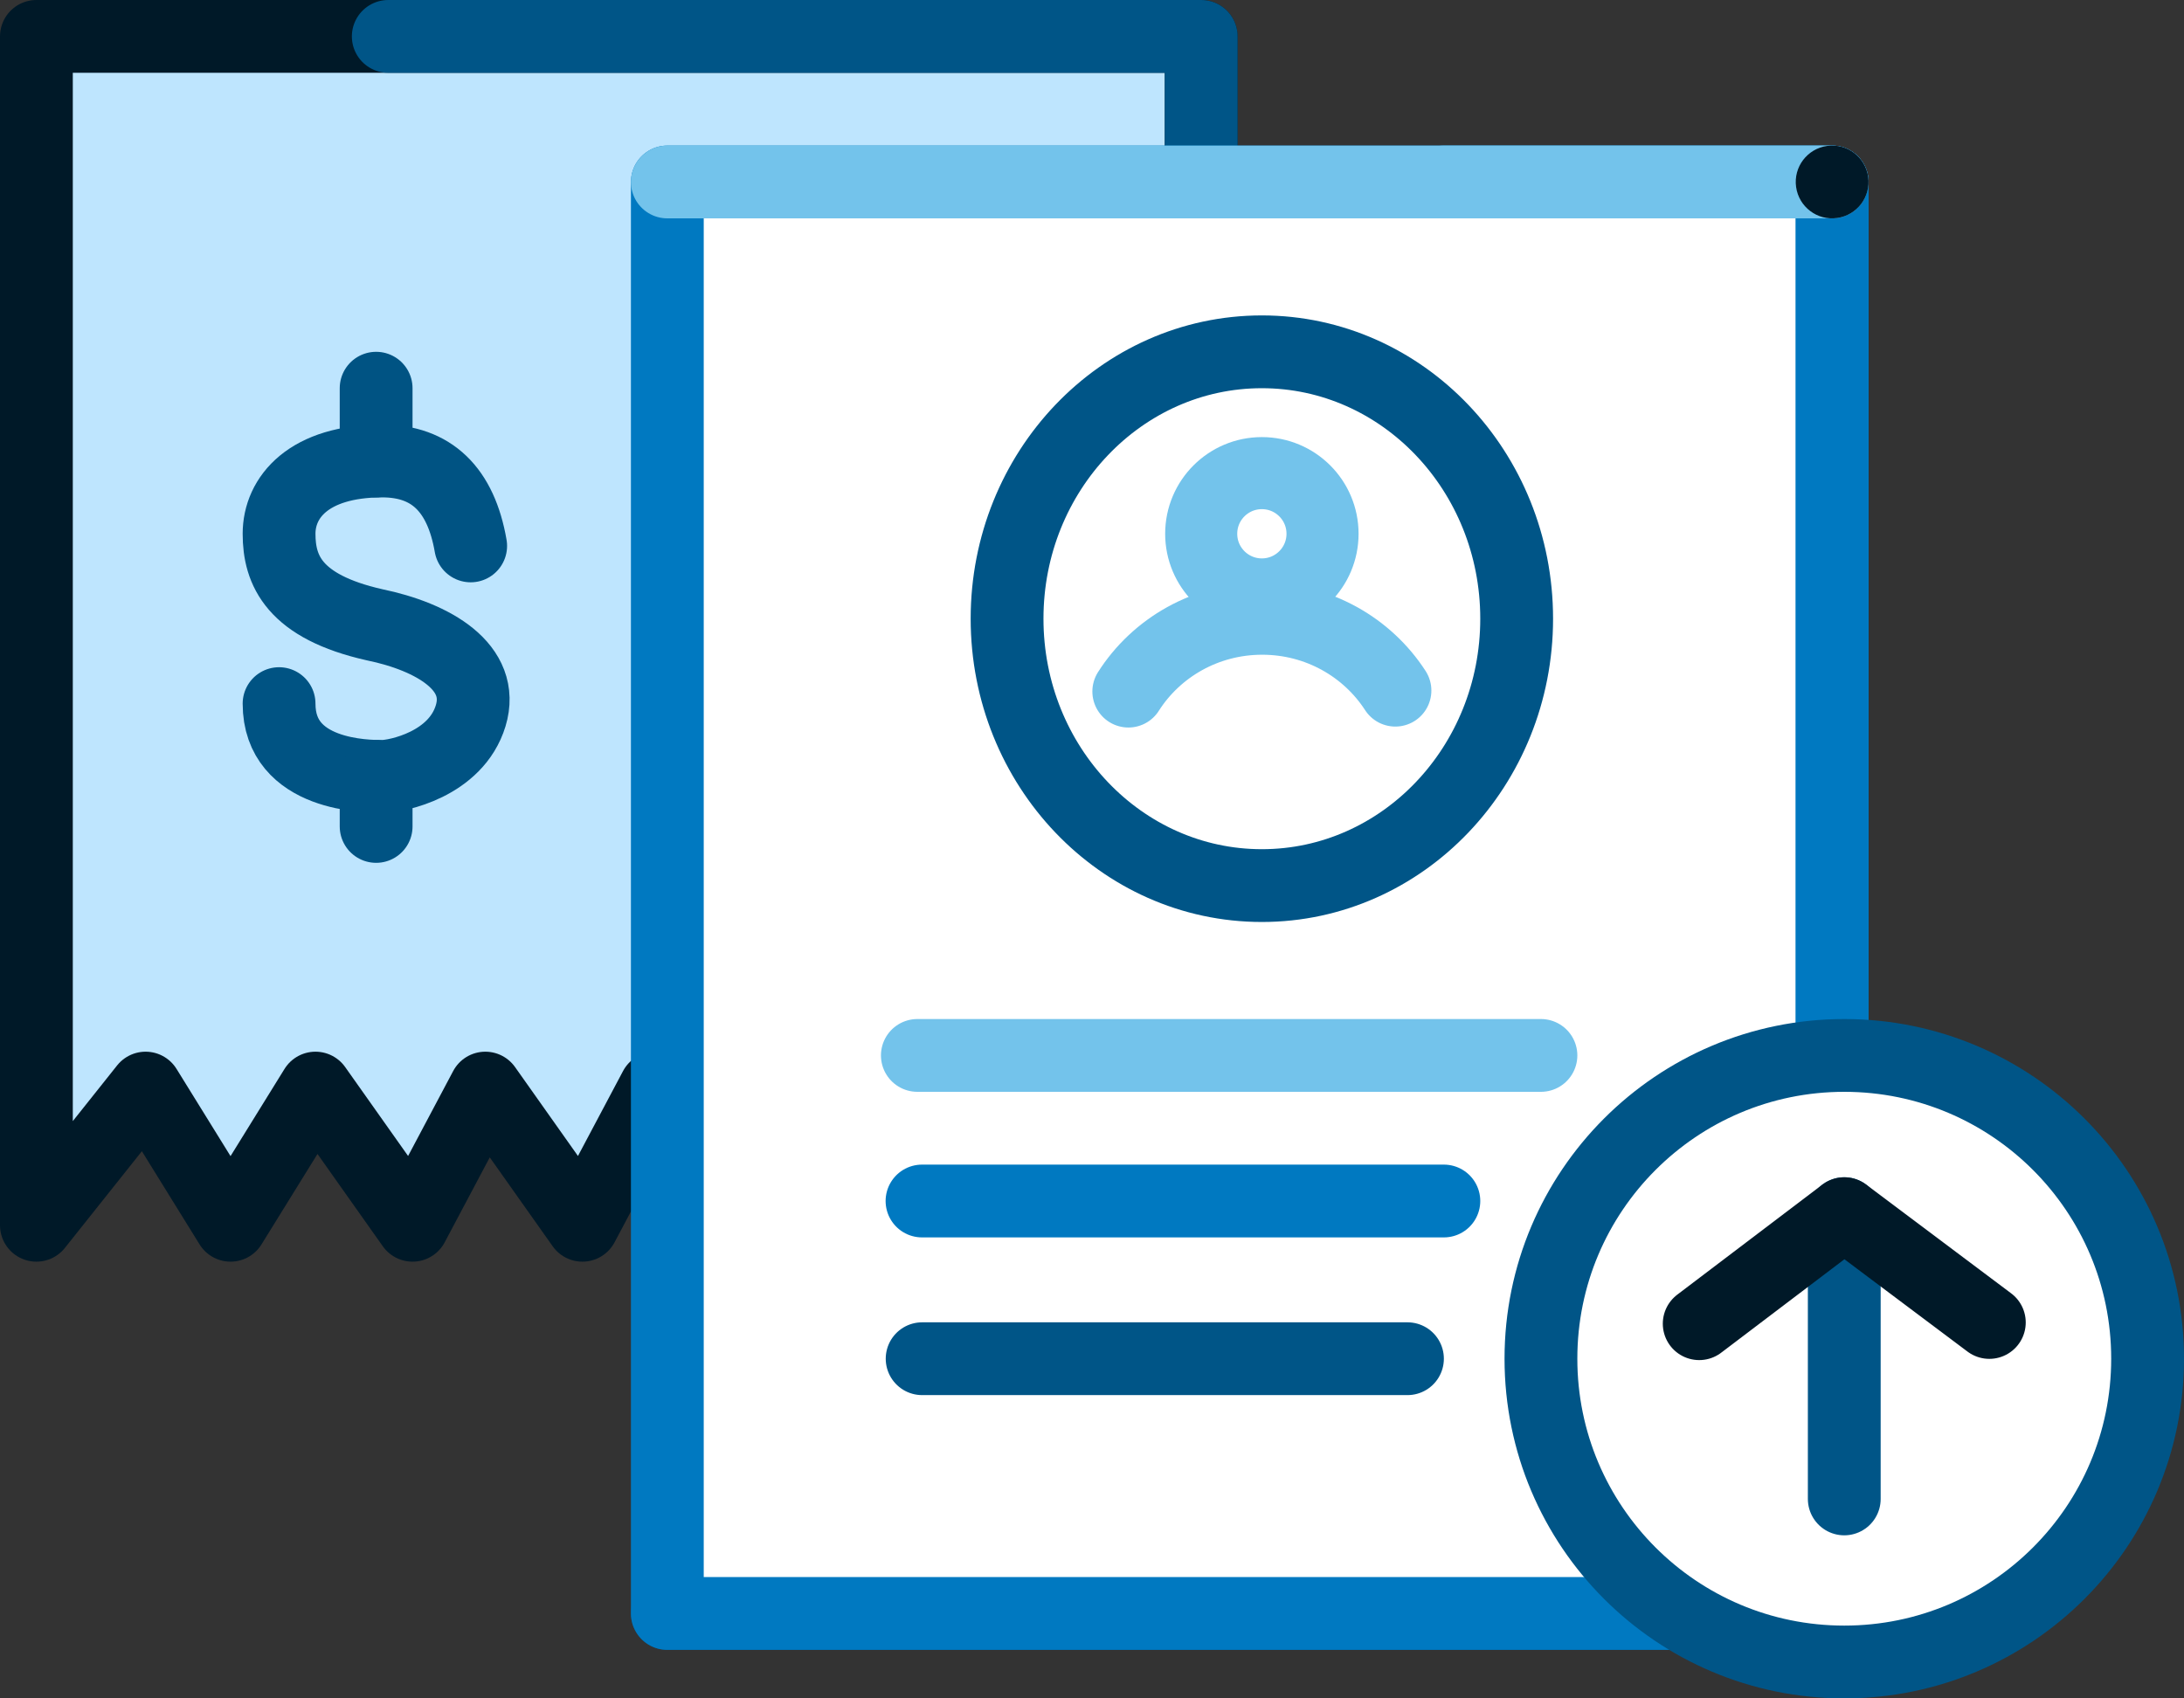
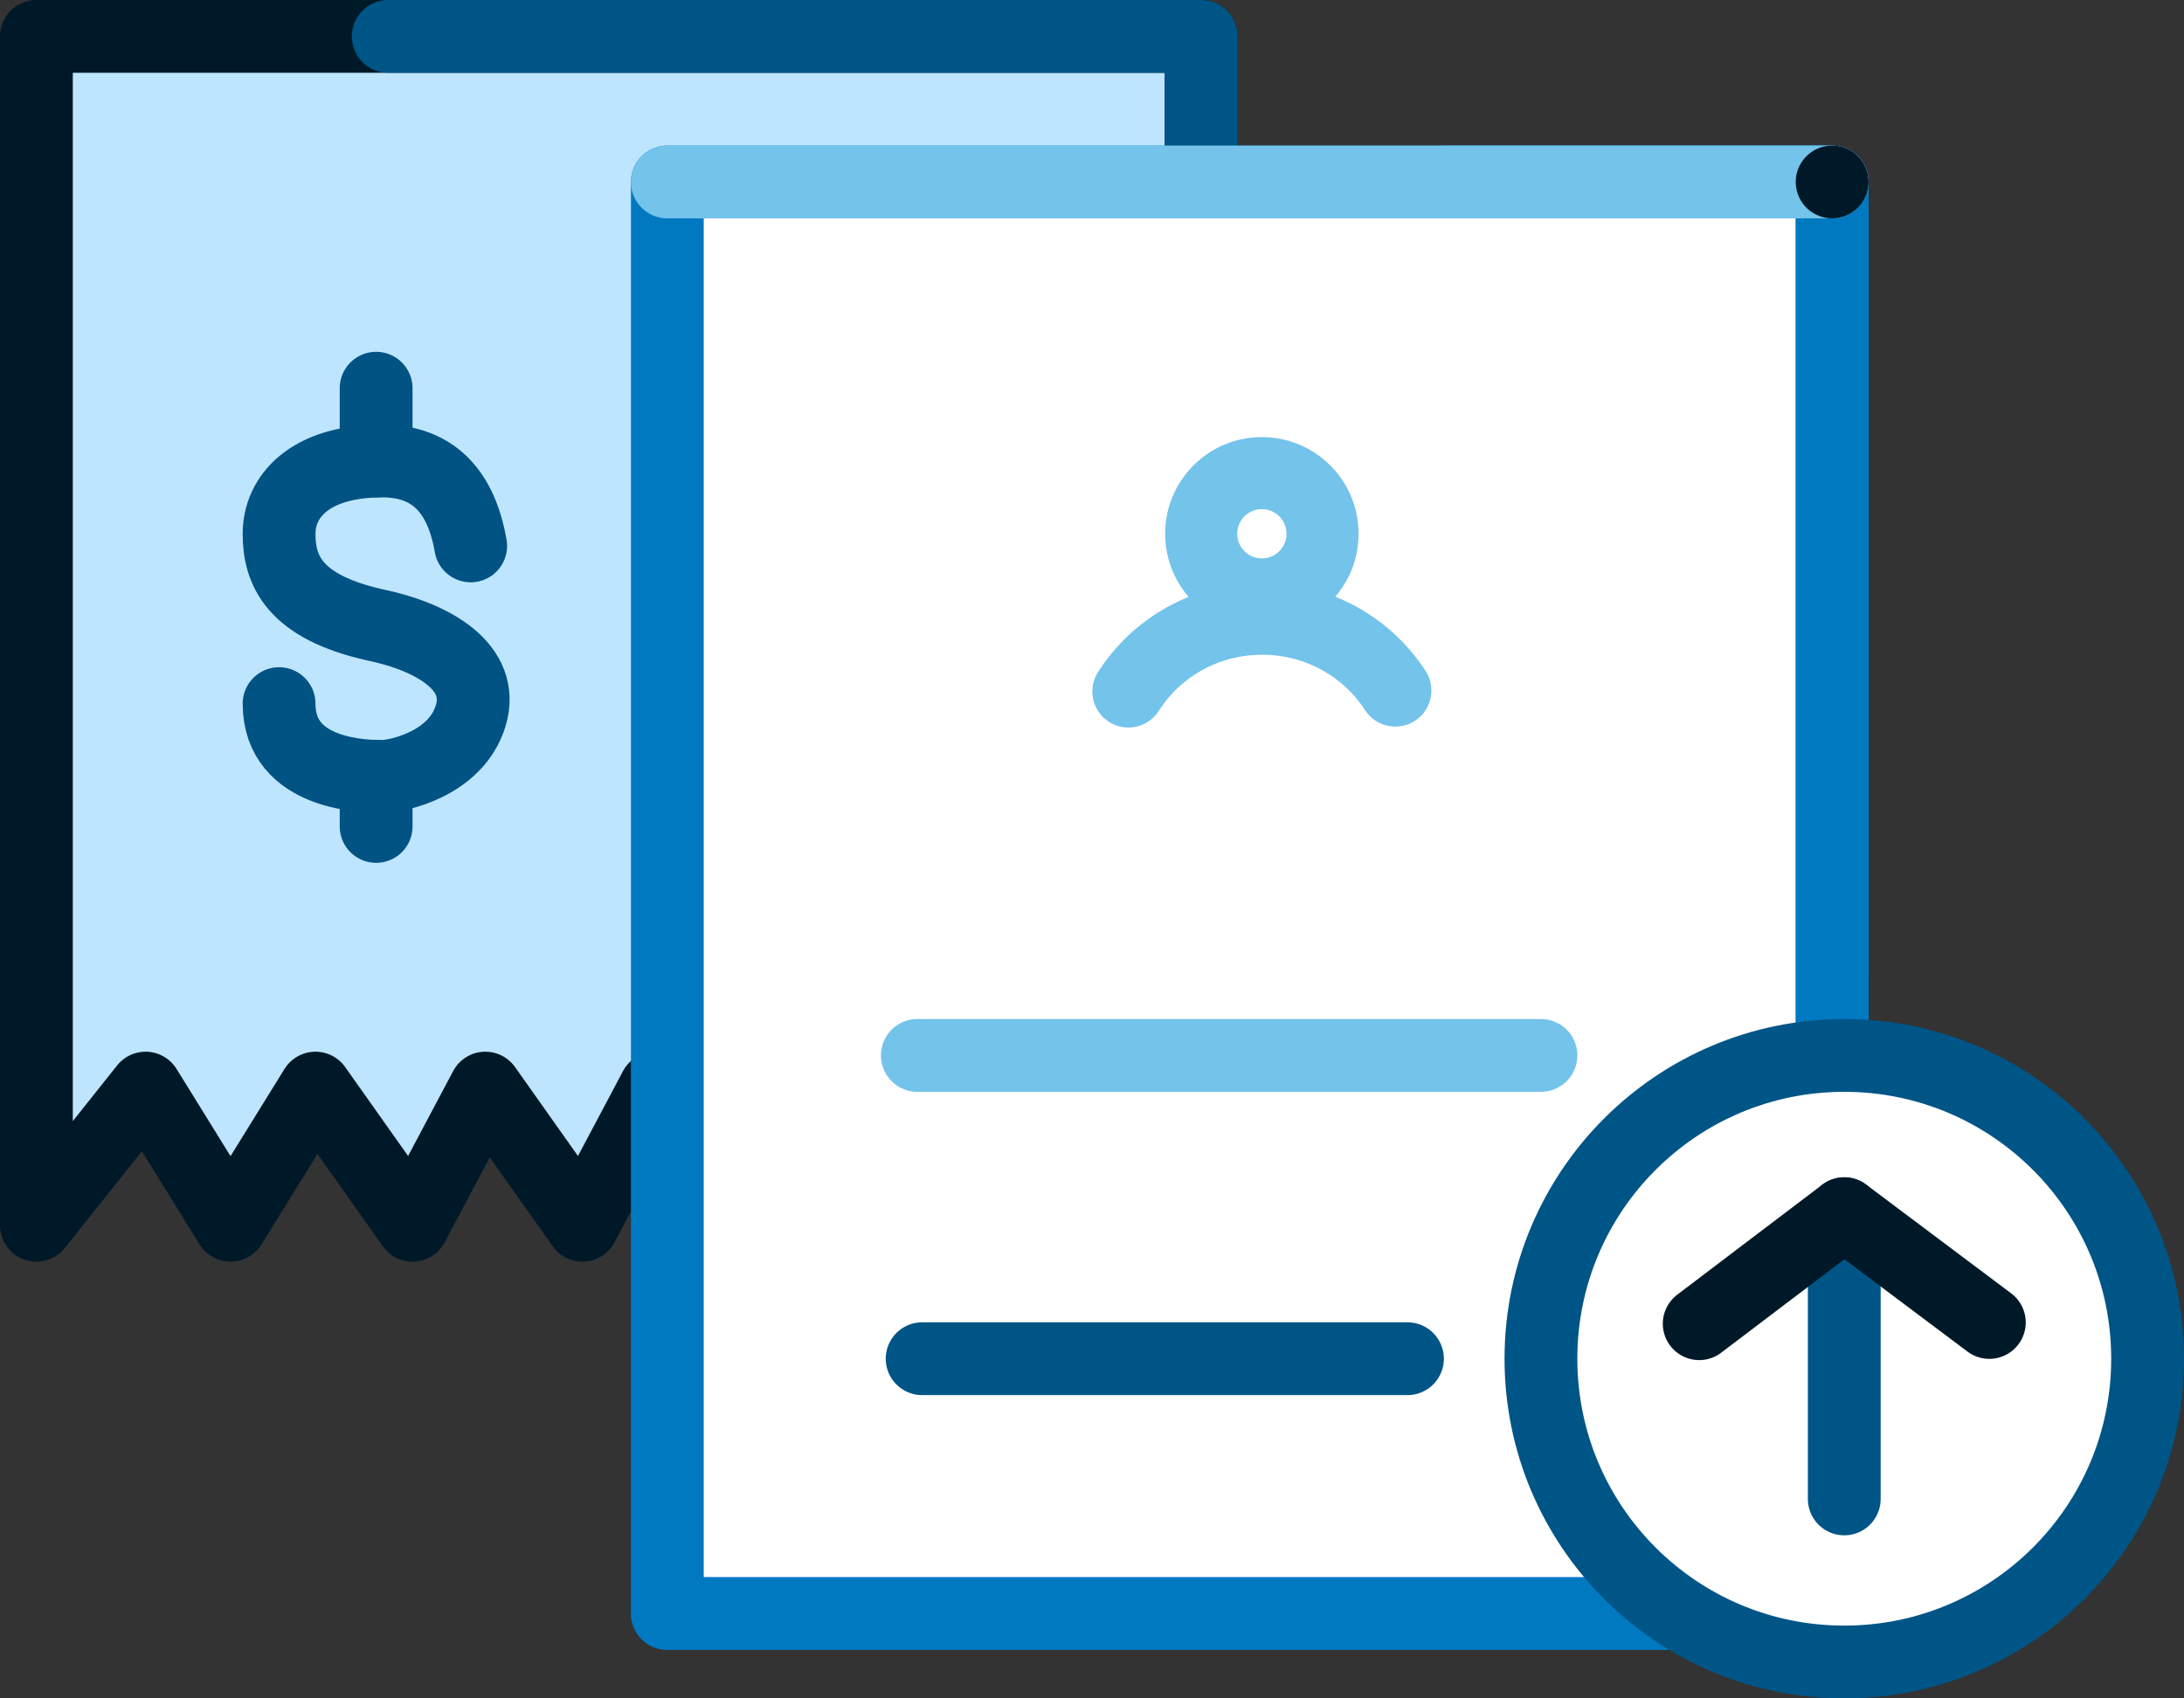
<svg xmlns="http://www.w3.org/2000/svg" xmlns:xlink="http://www.w3.org/1999/xlink" width="90px" height="70px" viewBox="0 0 90 70" version="1.1">
  <rect x="0" y="0" width="90" height="70" fill="#333333" stroke="none" />
  <title>428D87CD-0C90-4A06-AB35-8378F445BBFC</title>
  <desc>Created with sketchtool.</desc>
  <defs>
    <polygon id="path-1" points="0 72 96 72 96 0 0 0" />
  </defs>
  <g id="Main-screens" stroke="none" stroke-width="1" fill="none" fill-rule="evenodd">
    <g id="Business-Insurance" transform="translate(-320, -723)">
      <g id="corporate-asset-transfer-plan" transform="translate(316, 722)">
        <polygon id="Fill-1" fill="#BEE5FE" points="5.5 2.5 53.5 2.5 53.5 51.5 31 45.846 28 51.5 24 45.846 21 51.5 17 45.846 13.5 51.5 10 45.846 5.5 51.5" />
        <g id="Group-34">
          <polygon id="Stroke-2" stroke="#001928" stroke-width="3" stroke-linecap="round" stroke-linejoin="round" points="5.5 2.5 53.5 2.5 53.5 51.5 31 45.846 28 51.5 24 45.846 21 51.5 17 45.846 13.5 51.5 10 45.846 5.5 51.5" />
          <path d="M23.396,23.5 C22.991,21.167 21.776,20 19.751,20 C16.715,20 15.5,21.5 15.5,23 C15.5,24.5 16.107,26 19.432,26.75 C21.862,27.25 24.003,28.5 23.396,30.5 C22.789,32.5 20.359,33 19.751,33 C19.144,33 15.5,33 15.5,30" id="Stroke-4" stroke="#005383" stroke-width="3" stroke-linecap="round" stroke-linejoin="round" />
          <path d="M19.5,35.062 L19.5,32.999" id="Stroke-6" stroke="#005383" stroke-width="3" stroke-linecap="round" stroke-linejoin="round" />
          <path d="M19.5,20 L19.5,17" id="Stroke-8" stroke="#005383" stroke-width="3" stroke-linecap="round" stroke-linejoin="round" />
          <polyline id="Stroke-10" stroke="#73C3EB" stroke-width="3" stroke-linecap="round" stroke-linejoin="round" points="63.5 8.5 79.5 8.5 79.5 41" />
          <polyline id="Stroke-12" stroke="#005587" stroke-width="3" stroke-linecap="round" stroke-linejoin="round" points="20 2.5 53.5 2.5 53.5 9" />
          <path d="M31.5,67.5 L75.5,67.5" id="Stroke-14" stroke="#005587" stroke-width="3" stroke-linecap="round" stroke-linejoin="round" />
          <mask id="mask-2" fill="white">
            <use xlink:href="#path-1" />
          </mask>
          <g id="Clip-17" />
          <polygon id="Fill-16" fill="#FFFFFF" mask="url(#mask-2)" points="31.5 67.5 79.5 67.5 79.5 8.5 31.5 8.5" />
          <polygon id="Stroke-18" stroke="#0079C1" stroke-width="3" stroke-linecap="round" stroke-linejoin="round" mask="url(#mask-2)" points="31.5 67.5 79.5 67.5 79.5 8.5 31.5 8.5" />
          <path d="M79.5,8.5 L79.5,67.5" id="Stroke-19" stroke="#0079C1" stroke-width="3" stroke-linecap="round" stroke-linejoin="round" mask="url(#mask-2)" />
          <path d="M31.5,8.5 L79.5,8.5" id="Stroke-20" stroke="#73C3EB" stroke-width="3" stroke-linecap="round" stroke-linejoin="round" mask="url(#mask-2)" />
          <path d="M41.803,44.5 L67.5,44.5" id="Stroke-21" stroke="#73C3EB" stroke-width="3" stroke-linecap="round" stroke-linejoin="round" mask="url(#mask-2)" />
-           <path d="M41.995,50.5 L63.5,50.5" id="Stroke-22" stroke="#0079C1" stroke-width="3" stroke-linecap="round" stroke-linejoin="round" mask="url(#mask-2)" />
          <path d="M42,57 L62,57" id="Stroke-23" stroke="#005587" stroke-width="3" stroke-linecap="round" stroke-linejoin="round" mask="url(#mask-2)" />
-           <path d="M56,15.5 C61.799,15.5 66.5,20.425 66.5,26.5 C66.5,32.575 61.799,37.5 56,37.5 C50.201,37.5 45.5,32.575 45.5,26.5 C45.5,20.425 50.201,15.5 56,15.5" id="Fill-24" fill="#FFFFFF" mask="url(#mask-2)" />
-           <path d="M56,15.5 C61.799,15.5 66.5,20.425 66.5,26.5 C66.5,32.575 61.799,37.5 56,37.5 C50.201,37.5 45.5,32.575 45.5,26.5 C45.5,20.425 50.201,15.5 56,15.5 Z" id="Stroke-25" stroke="#005587" stroke-width="3" stroke-linecap="round" stroke-linejoin="round" mask="url(#mask-2)" />
          <path d="M61.5,29.461 C60.35,27.682 58.322,26.5 56.013,26.5 C53.686,26.5 51.645,27.699 50.5,29.5" id="Stroke-26" stroke="#73C3EB" stroke-width="2.97" stroke-linecap="round" stroke-linejoin="round" mask="url(#mask-2)" />
          <path d="M56,20.5 C57.381,20.5 58.5,21.619 58.5,23 C58.5,24.381 57.381,25.5 56,25.5 C54.619,25.5 53.5,24.381 53.5,23 C53.5,21.619 54.619,20.5 56,20.5" id="Fill-27" fill="#FFFFFF" mask="url(#mask-2)" />
          <path d="M56,20.5 C57.381,20.5 58.5,21.619 58.5,23 C58.5,24.381 57.381,25.5 56,25.5 C54.619,25.5 53.5,24.381 53.5,23 C53.5,21.619 54.619,20.5 56,20.5 Z" id="Stroke-28" stroke="#73C3EB" stroke-width="2.97" stroke-linecap="round" stroke-linejoin="round" mask="url(#mask-2)" />
          <path d="M80,44.5 C86.904,44.5 92.5,50.097 92.5,57 C92.5,63.903 86.904,69.5 80,69.5 C73.096,69.5 67.5,63.903 67.5,57 C67.5,50.097 73.096,44.5 80,44.5" id="Fill-29" fill="#FFFFFF" mask="url(#mask-2)" />
          <path d="M80,44.5 C86.904,44.5 92.5,50.097 92.5,57 C92.5,63.903 86.904,69.5 80,69.5 C73.096,69.5 67.5,63.903 67.5,57 C67.5,50.097 73.096,44.5 80,44.5 Z" id="Stroke-30" stroke="#005587" stroke-width="3" stroke-linecap="round" stroke-linejoin="round" mask="url(#mask-2)" />
          <path d="M80,62.779 L80,51.021" id="Stroke-31" stroke="#005587" stroke-width="3" stroke-linecap="round" stroke-linejoin="round" mask="url(#mask-2)" />
          <polyline id="Stroke-32" stroke="#001928" stroke-width="3" stroke-linecap="round" stroke-linejoin="round" mask="url(#mask-2)" points="74.022 55.557 80.001 51.022 85.978 55.506" />
          <path d="M79.706,9.985 C78.885,10.1 78.129,9.526 78.015,8.706 C77.901,7.884 78.474,7.128 79.295,7.014 C80.115,6.899 80.872,7.473 80.986,8.294 C81.1,9.114 80.527,9.872 79.706,9.985" id="Fill-33" fill="#001928" mask="url(#mask-2)" />
        </g>
      </g>
    </g>
  </g>
</svg>